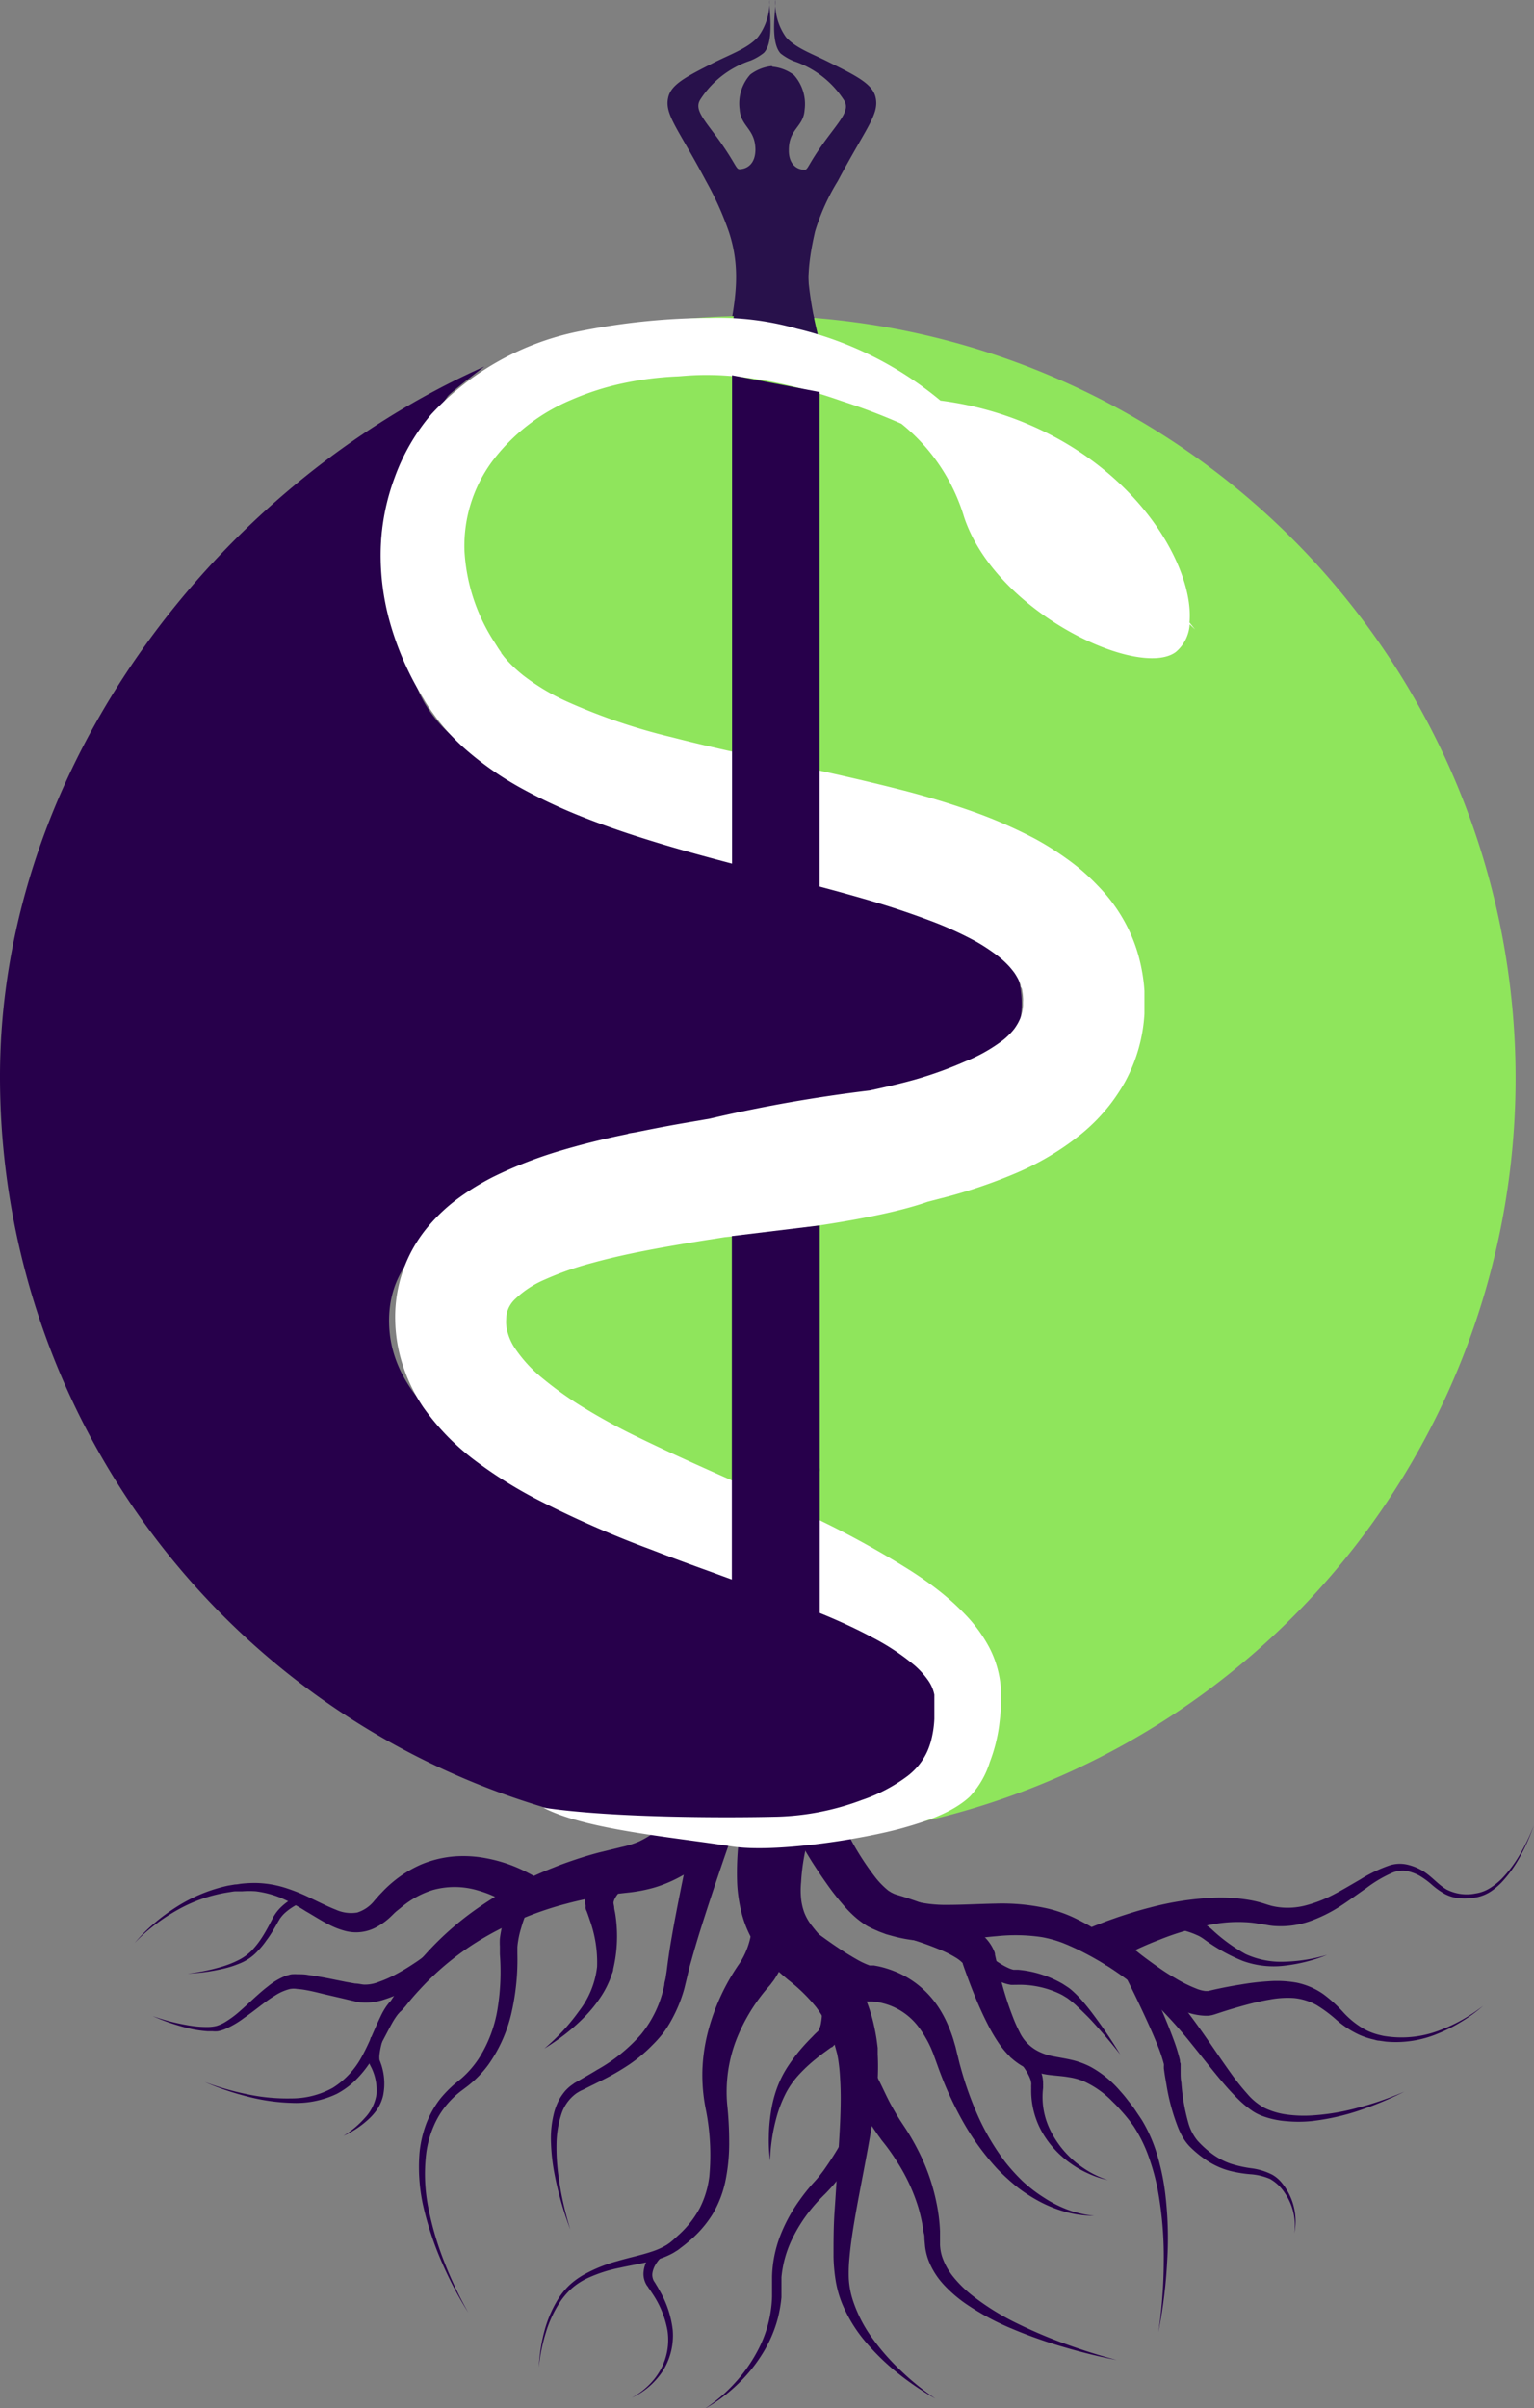
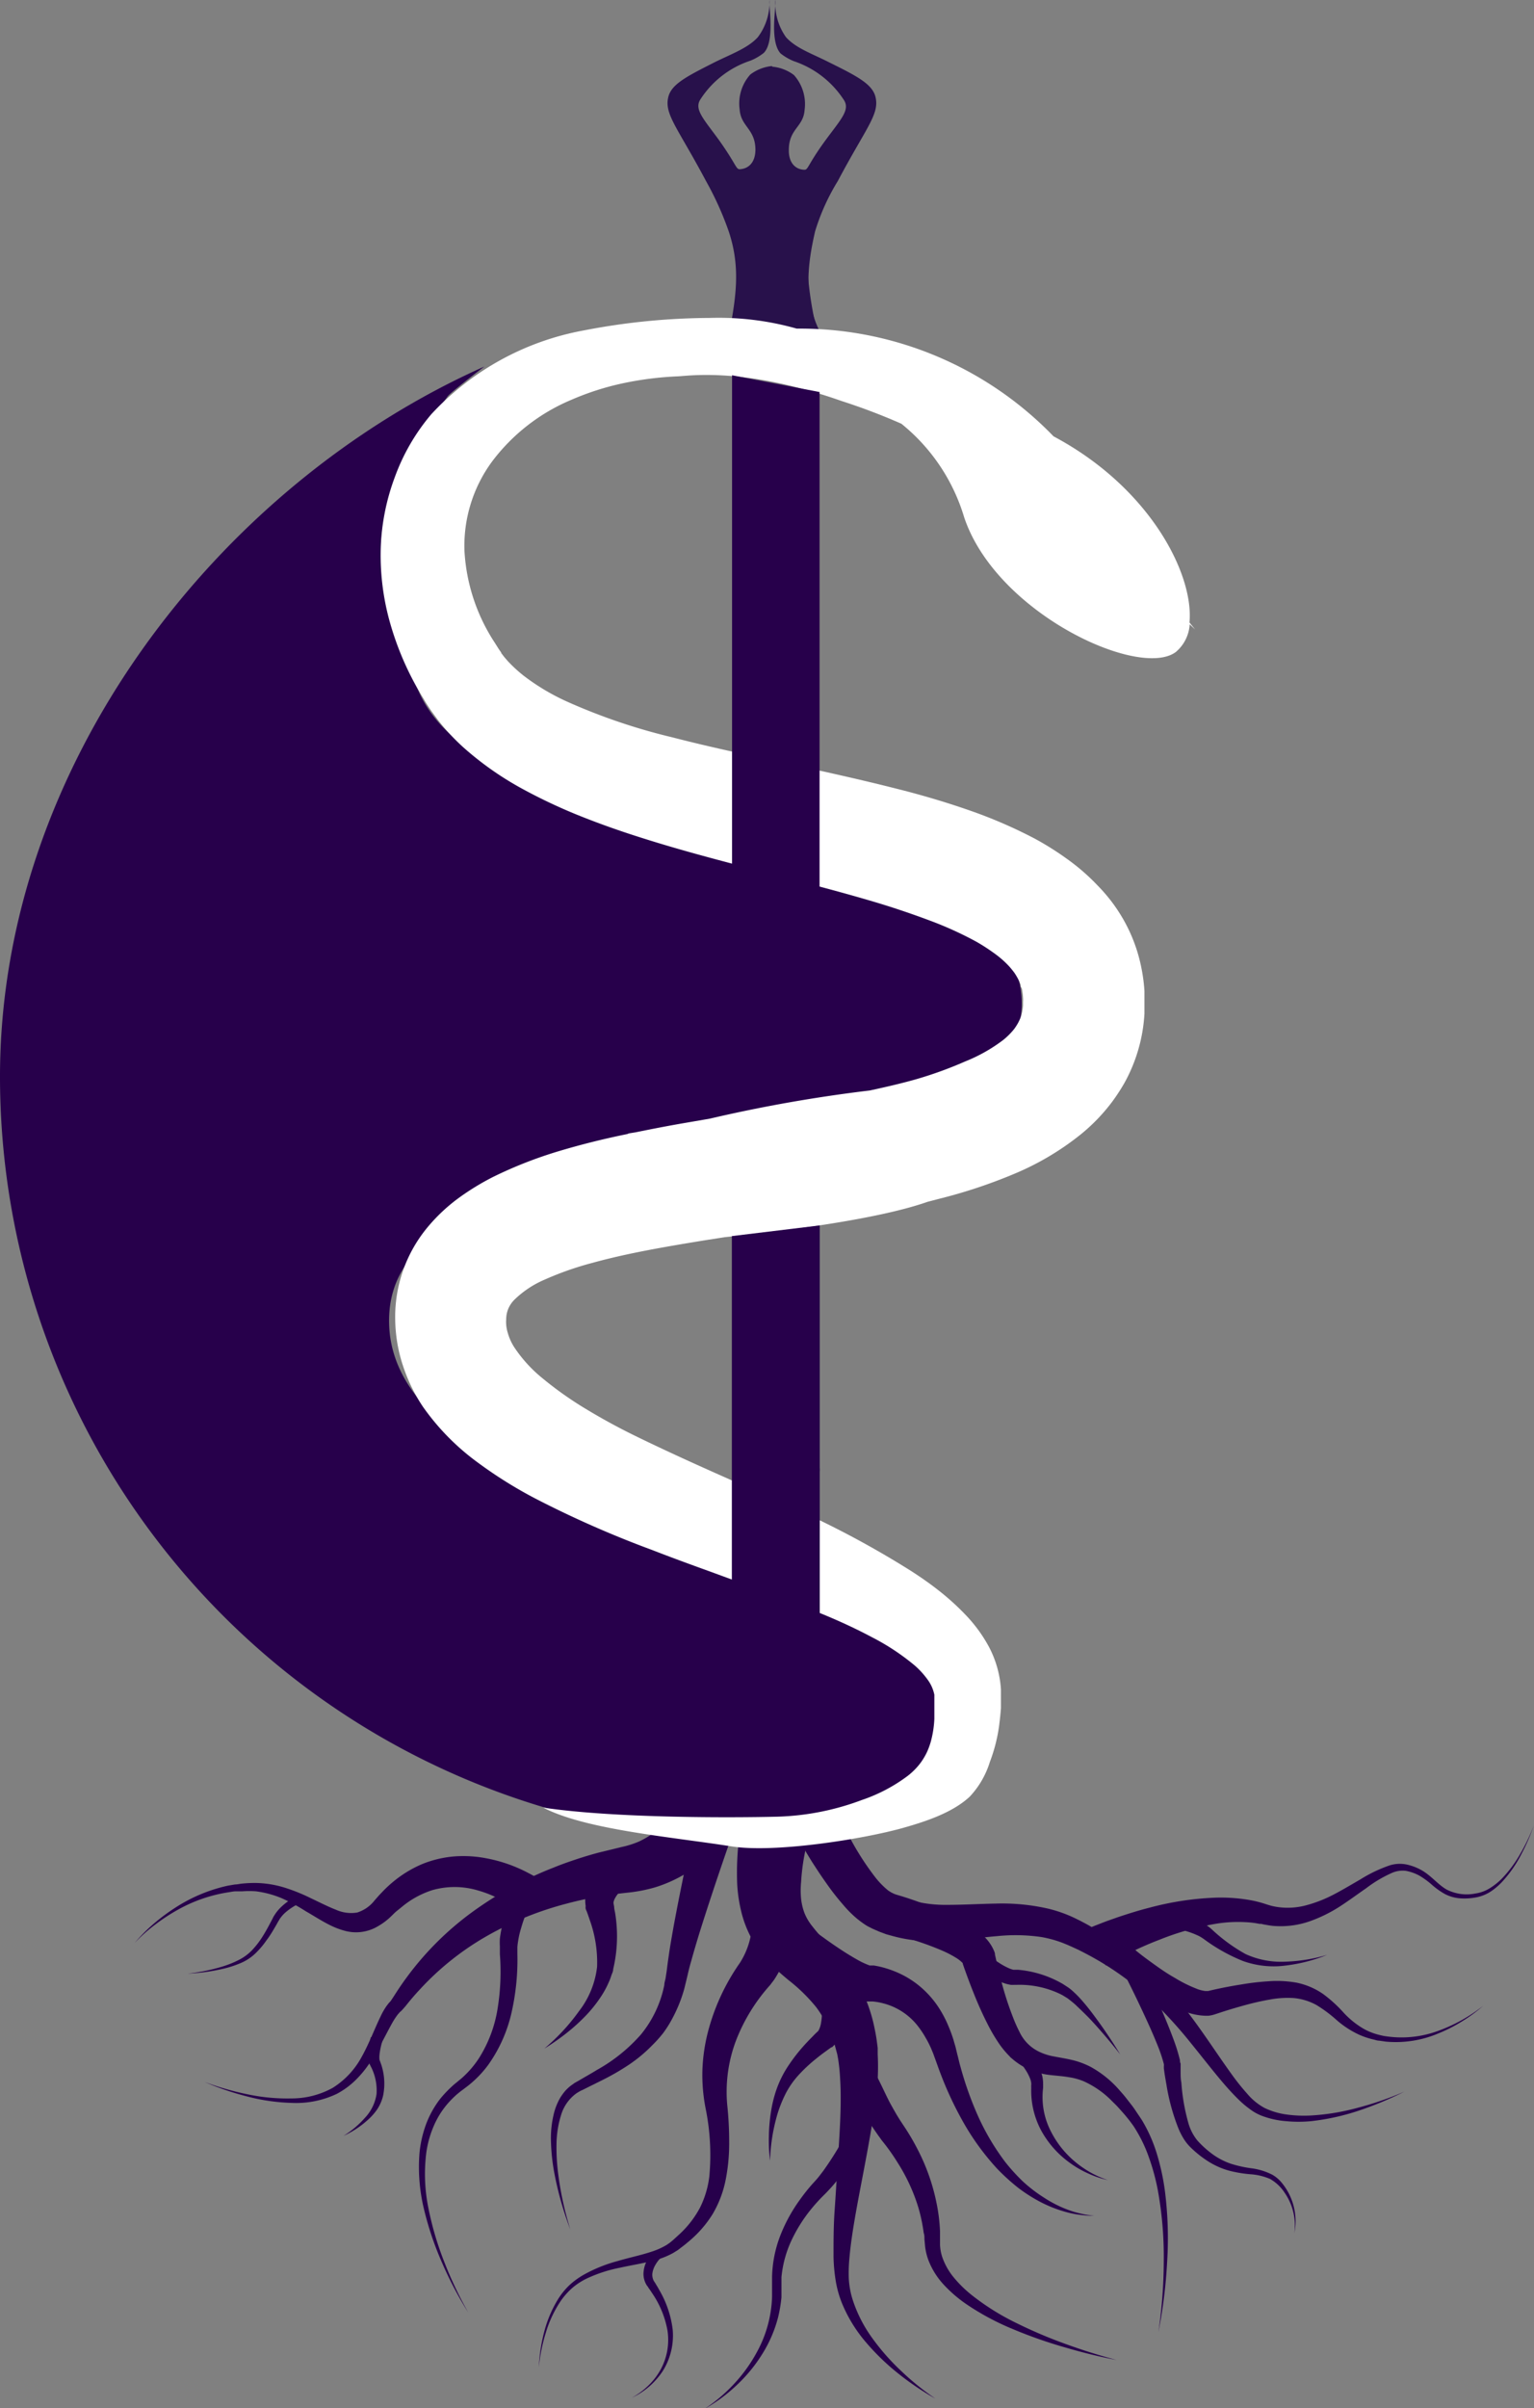
<svg xmlns="http://www.w3.org/2000/svg" id="Layer_1" data-name="Layer 1" viewBox="0 0 143.77 225.57">
  <rect x="0" y="0" width="143.77" height="225.57" fill="#808080" stroke="none" />
  <defs>
    <style>.cls-1{fill:#27004b;}.cls-2{fill:#28114b;}.cls-3{fill:#8fe55c;}.cls-4{fill:#fff;}.cls-5,.cls-6{fill:none;stroke:#27004b;stroke-miterlimit:10;}.cls-5{stroke-width:4.4px;}.cls-6{stroke-width:5.5px;}</style>
  </defs>
  <path class="cls-1" d="M131.07,177.53l-.09.19-.09.22-.17.46c-.12.3-.24.61-.35.92-.22.61-.44,1.24-.64,1.86-.41,1.25-.77,2.51-1,3.76a19.59,19.59,0,0,0-.54,3.58,8,8,0,0,0,0,1.55,5.51,5.51,0,0,0,.31,1.32,4.9,4.9,0,0,0,.72,1.23,18.12,18.12,0,0,0,1.22,1.41c.48.51,1,1.06,1.52,1.69a14.87,14.87,0,0,1,1.42,2,14.57,14.57,0,0,1,1.71,4.55c.08.38.15.77.2,1.15l.08.62c0,.21,0,.41,0,.61a22.07,22.07,0,0,1,0,2.3c-.11,1.48-.31,2.9-.54,4.31s-.49,2.79-.75,4.17-.53,2.74-.77,4.11-.46,2.73-.58,4.08a15,15,0,0,0-.07,2,8,8,0,0,0,.34,1.93,12.82,12.82,0,0,0,1.81,3.6,21.2,21.2,0,0,0,2.72,3.11,24.76,24.76,0,0,0,3.25,2.63,26.21,26.21,0,0,1-3.48-2.35,21.81,21.81,0,0,1-3.05-2.95,13.53,13.53,0,0,1-2.25-3.69,10,10,0,0,1-.58-2.14,15.9,15.9,0,0,1-.19-2.18c0-1.44,0-2.86.1-4.27s.18-2.81.27-4.2.19-2.78.25-4.15.08-2.74,0-4a17.28,17.28,0,0,0-.19-1.89l-.08-.43-.11-.41c-.08-.3-.16-.6-.26-.89a10.67,10.67,0,0,0-1.6-3.11,15.87,15.87,0,0,0-2.61-2.55c-.6-.5-1.18-1-1.72-1.57a10.3,10.3,0,0,1-2.7-4.85,14.18,14.18,0,0,1-.38-2.6,26.92,26.92,0,0,1,.24-4.75c.19-1.5.47-3,.79-4.42.16-.73.33-1.44.52-2.16.09-.36.18-.71.29-1.07l.15-.54.08-.28.09-.3Z" transform="translate(-53.11 -12.22)" />
  <path class="cls-1" d="M128.61,181.59h-.08l-.18,0-.39.08-.81.21a13.43,13.43,0,0,0-1.64.61,16.16,16.16,0,0,0-3.11,1.76l-.19.13-.21.16-.44.33-.87.64c-.59.43-1.19.86-1.82,1.27s-1.28.83-2,1.22a12.7,12.7,0,0,1-2.37,1,14.2,14.2,0,0,1-2.42.48c-.73.08-1.38.15-2,.25a34,34,0,0,0-3.89.8,30.76,30.76,0,0,0-7.4,3,26.06,26.06,0,0,0-6.3,5c-.47.5-.9,1-1.35,1.57-.12.14-.22.26-.41.46l-.17.15a1.07,1.07,0,0,1-.14.16,6.61,6.61,0,0,0-.52.78c-.66,1.17-1.26,2.49-2.07,3.69a10.13,10.13,0,0,1-1.37,1.69,7.57,7.57,0,0,1-1.78,1.31,8.87,8.87,0,0,1-4.21.85,18.41,18.41,0,0,1-4.18-.6,26.68,26.68,0,0,1-4-1.36,26.72,26.72,0,0,0,4,1.15,18,18,0,0,0,4.13.39,7.94,7.94,0,0,0,3.89-1A7.8,7.8,0,0,0,87,204.89c.33-.59.62-1.21.9-1.84s.55-1.28.87-1.94a6.61,6.61,0,0,1,.57-1l.19-.25.11-.12.09-.1.1-.15.14-.21c.37-.58.77-1.19,1.2-1.77a28.29,28.29,0,0,1,6.15-6.16,33.86,33.86,0,0,1,7.72-4.22c.68-.28,1.37-.52,2.06-.75s1.42-.45,2.14-.64l2.09-.51a8.87,8.87,0,0,0,1.66-.52,8.45,8.45,0,0,0,1.39-.82c.48-.34,1-.73,1.47-1.15s1-.86,1.48-1.31l.74-.7.38-.35.19-.19.22-.2a22.71,22.71,0,0,1,3.89-2.87,20.53,20.53,0,0,1,2.19-1.12c.37-.17.77-.32,1.17-.47l.62-.21.33-.1.19-.05.24,0Z" transform="translate(-53.11 -12.22)" />
  <path class="cls-1" d="M129.11,176.5c.12.31.26.67.4,1l.43,1c.29.68.59,1.36.9,2,.62,1.35,1.28,2.68,2,4a25.79,25.79,0,0,0,2.29,3.54,7.72,7.72,0,0,0,1.23,1.26l.14.09.13.08.41.21.42.19.44.17a12.31,12.31,0,0,0,4,.6c1.43,0,2.95-.09,4.54-.12a19.4,19.4,0,0,1,4.93.48,12.77,12.77,0,0,1,2.41.85l.57.28.53.28c.18.1.35.19.52.3l.52.3a30.14,30.14,0,0,1,7.24,6.12c2.07,2.4,3.66,5,5.45,7.47a20.9,20.9,0,0,0,1.4,1.74,5.65,5.65,0,0,0,1.63,1.33,6.91,6.91,0,0,0,2.08.61,11.9,11.9,0,0,0,2.23.09,21.19,21.19,0,0,0,4.47-.74,29.82,29.82,0,0,0,4.32-1.5,32.71,32.71,0,0,1-4.24,1.77,21.69,21.69,0,0,1-4.51,1,12.31,12.31,0,0,1-2.35,0,8.2,8.2,0,0,1-2.34-.53,4.55,4.55,0,0,1-1.09-.63,8.73,8.73,0,0,1-.93-.78c-.56-.54-1.09-1.12-1.6-1.72-1-1.18-1.94-2.4-2.9-3.58a42.1,42.1,0,0,0-3-3.38,28.26,28.26,0,0,0-7.11-5.18l-.49-.25-.5-.23-.49-.22-.49-.2a11.06,11.06,0,0,0-1.95-.54,16.75,16.75,0,0,0-4.2-.09c-1.46.12-3,.35-4.61.44a17.66,17.66,0,0,1-2.52,0,13.56,13.56,0,0,1-2.61-.44l-.65-.18-.64-.24-.62-.27-.38-.19a3.24,3.24,0,0,1-.35-.21,8.52,8.52,0,0,1-1.16-.92c-.34-.32-.64-.64-.94-1a22.9,22.9,0,0,1-1.55-2c-.48-.67-.92-1.35-1.34-2-.84-1.36-1.61-2.74-2.34-4.14-.36-.69-.71-1.4-1-2.1l-.5-1.09c-.17-.36-.33-.71-.5-1.09Z" transform="translate(-53.11 -12.22)" />
  <path class="cls-1" d="M122.18,182.81c-1.23,3.47-2.43,7-3.52,10.47-.27.88-.53,1.76-.77,2.63-.13.44-.24.88-.34,1.32l-.17.71c-.06.23-.11.47-.18.71a13.55,13.55,0,0,1-1.13,2.73,10.31,10.31,0,0,1-.8,1.26,11.24,11.24,0,0,1-1,1.12,13.81,13.81,0,0,1-2.24,1.87,23.09,23.09,0,0,1-2.46,1.42l-1.25.62-.62.31-.16.07-.13.07-.26.16a3.86,3.86,0,0,0-1.44,2,9.41,9.41,0,0,0-.44,2.63,19.13,19.13,0,0,0,.13,2.73,30.21,30.21,0,0,0,1.16,5.4,30.8,30.8,0,0,1-1.51-5.35,18.6,18.6,0,0,1-.3-2.79,9.64,9.64,0,0,1,.3-2.83,5.67,5.67,0,0,1,.57-1.37,5.44,5.44,0,0,1,.45-.62,3.92,3.92,0,0,1,.56-.52l.32-.23.17-.1.15-.08.6-.35c.4-.23.8-.46,1.19-.7a15.54,15.54,0,0,0,4.13-3.33,10.61,10.61,0,0,0,2.18-4.62c0-.21.08-.43.12-.64l.1-.65c.06-.47.12-.95.19-1.41.13-.94.3-1.86.46-2.78.68-3.67,1.45-7.29,2.27-10.94Z" transform="translate(-53.11 -12.22)" />
  <path class="cls-1" d="M102.82,190.56c-.08.16-.17.36-.25.54l-.24.58c-.15.38-.28.78-.39,1.17a8.06,8.06,0,0,0-.27,1.18,5.73,5.73,0,0,0-.07.58c0,.1,0,.19,0,.29v.29a22.45,22.45,0,0,1-.52,5.42,13.64,13.64,0,0,1-2.2,5,10.11,10.11,0,0,1-1.94,2l-.53.4c-.17.12-.33.26-.49.39a9.23,9.23,0,0,0-.88.89,8,8,0,0,0-1.31,2.14,9.58,9.58,0,0,0-.67,2.45,16,16,0,0,0,.2,5.16,29.29,29.29,0,0,0,1.47,5A36.22,36.22,0,0,0,97,228.83a34.67,34.67,0,0,1-2.46-4.67,29.63,29.63,0,0,1-1.69-5,16.72,16.72,0,0,1-.42-5.32,10.86,10.86,0,0,1,.61-2.65,9.12,9.12,0,0,1,1.34-2.4,11.25,11.25,0,0,1,.93-1c.17-.16.34-.32.52-.46l.51-.42A9.08,9.08,0,0,0,98,205a12.24,12.24,0,0,0,1.75-4.67,21.53,21.53,0,0,0,.21-5.07c0-.1,0-.24,0-.36s0-.25,0-.38a5.84,5.84,0,0,1,0-.73,13.27,13.27,0,0,1,.26-1.4c.11-.45.25-.9.4-1.34.07-.22.15-.44.23-.66s.17-.42.28-.66Z" transform="translate(-53.11 -12.22)" />
  <path class="cls-1" d="M101.82,191.31l0,0,0,0-.1-.08-.22-.16a5.15,5.15,0,0,0-.45-.32c-.31-.21-.64-.41-1-.59a10.45,10.45,0,0,0-2.08-.85,7.63,7.63,0,0,0-4.34-.05,8.64,8.64,0,0,0-2,.94,9,9,0,0,0-.93.69l-.46.37c-.15.13-.27.26-.46.44a6,6,0,0,1-1.21.92,4,4,0,0,1-3.14.45,7.3,7.3,0,0,1-1.37-.52c-.83-.41-1.55-.89-2.29-1.31A16.72,16.72,0,0,0,79.47,190a9.29,9.29,0,0,0-2.38-.63,8.66,8.66,0,0,0-1.25,0c-.21,0-.41,0-.62,0s-.42.05-.63.08a14.09,14.09,0,0,0-4.8,1.64,18.08,18.08,0,0,0-2.15,1.41,14.93,14.93,0,0,0-1.92,1.72,15.9,15.9,0,0,1,1.83-1.84,18.43,18.43,0,0,1,2.09-1.54,14.86,14.86,0,0,1,4.84-2l.65-.11c.22,0,.44-.06.66-.08a11.91,11.91,0,0,1,1.34-.06,9.75,9.75,0,0,1,2.67.44,17,17,0,0,1,2.47,1c.79.37,1.56.77,2.31,1.06a3.49,3.49,0,0,0,2,.27,3.33,3.33,0,0,0,1.63-1.13l.43-.49.49-.51a11.86,11.86,0,0,1,1.06-.94,10.91,10.91,0,0,1,2.51-1.48,10.27,10.27,0,0,1,2.89-.7,11.28,11.28,0,0,1,3,.15,13.9,13.9,0,0,1,2.81.82,14.3,14.3,0,0,1,1.31.62c.22.11.43.23.64.36l.33.2.16.11.09.06.1.07Z" transform="translate(-53.11 -12.22)" />
  <path class="cls-1" d="M127.79,191l0,.26,0,.23-.07.45c-.05.3-.11.59-.18.89-.13.59-.28,1.18-.47,1.78a14.24,14.24,0,0,1-.69,1.78,9.75,9.75,0,0,1-.49.9c-.09.15-.18.3-.29.45l-.17.22-.08.11-.08.1a16.88,16.88,0,0,0-3.18,5.18,13.57,13.57,0,0,0-.82,6.05,32.51,32.51,0,0,1,.18,3.42,17.5,17.5,0,0,1-.31,3.47,10.17,10.17,0,0,1-1.25,3.33,10.64,10.64,0,0,1-2.33,2.63c-.22.19-.44.36-.67.53a2.72,2.72,0,0,1-.37.27c-.14.08-.26.17-.4.24a7.44,7.44,0,0,1-1.64.64c-1.12.3-2.21.46-3.28.7a13.31,13.31,0,0,0-3.08,1,6.36,6.36,0,0,0-1.35.87,6.82,6.82,0,0,0-1.08,1.2,10.91,10.91,0,0,0-1.42,3,16.3,16.3,0,0,0-.66,3.25,16.06,16.06,0,0,1,.5-3.3,11.23,11.23,0,0,1,1.31-3.09,6.74,6.74,0,0,1,1.07-1.31,7.26,7.26,0,0,1,1.39-1A13.83,13.83,0,0,1,111,224c1.08-.32,2.18-.54,3.19-.88a6.72,6.72,0,0,0,1.42-.64l.3-.21.3-.25.59-.54a9.35,9.35,0,0,0,1.91-2.47,8.92,8.92,0,0,0,.88-2.94,21.79,21.79,0,0,0-.35-6.37,16.27,16.27,0,0,1-.3-3.55,16.62,16.62,0,0,1,.51-3.57,20,20,0,0,1,3-6.5,7.31,7.31,0,0,0,1-2.44,13.94,13.94,0,0,0,.28-1.46c0-.25.07-.51.09-.76l0-.37,0-.19s0-.13,0-.16Z" transform="translate(-53.11 -12.22)" />
  <path class="cls-1" d="M128.5,192.4c.3.24.64.49,1,.74l1,.72c.67.48,1.35.94,2,1.35.34.21.68.41,1,.59a7.39,7.39,0,0,0,.94.45l.18.07.12,0h.1l.18,0,.38.07a9.43,9.43,0,0,1,1.46.44,8.69,8.69,0,0,1,2.61,1.57,9,9,0,0,1,1.88,2.29A10.19,10.19,0,0,1,142,202a12.89,12.89,0,0,1,.48,1.31c.06.22.13.44.19.66l.15.63c.11.4.19.81.31,1.21a31.75,31.75,0,0,0,1.66,4.65,22.45,22.45,0,0,0,2.52,4.25,18,18,0,0,0,1.66,1.83,13.77,13.77,0,0,0,2,1.53,11.13,11.13,0,0,0,2.23,1.13,8.81,8.81,0,0,0,1.21.36,6.61,6.61,0,0,0,1.25.18,6.76,6.76,0,0,1-1.27-.06,8.76,8.76,0,0,1-1.26-.24,12.1,12.1,0,0,1-2.41-.92,14.82,14.82,0,0,1-2.2-1.39,20,20,0,0,1-1.93-1.75,23.55,23.55,0,0,1-3.1-4.21,32.81,32.81,0,0,1-2.23-4.72c-.16-.41-.3-.82-.45-1.23l-.11-.3-.1-.28c-.07-.19-.15-.36-.22-.54-.16-.36-.33-.7-.51-1a8.4,8.4,0,0,0-.61-.94,6,6,0,0,0-3.35-2.29,5.78,5.78,0,0,0-1-.18l-.26,0h-.2l-.15,0-.5-.09a4,4,0,0,1-.41-.13,11.21,11.21,0,0,1-1.39-.56c-.43-.21-.83-.42-1.22-.64-.79-.44-1.54-.89-2.28-1.36l-1.09-.72-1.1-.75Z" transform="translate(-53.11 -12.22)" />
  <path class="cls-1" d="M133.78,213.22a31.83,31.83,0,0,1-2.15,3.15c-.2.25-.4.5-.63.75s-.47.51-.67.7a16.35,16.35,0,0,0-1.19,1.31,14.18,14.18,0,0,0-1.88,3,10.47,10.47,0,0,0-.91,3.38c0,.15,0,.29,0,.44v.45c0,.32,0,.64,0,1a13.32,13.32,0,0,1-.32,1.89,12.19,12.19,0,0,1-1.51,3.47,14.31,14.31,0,0,1-2.38,2.88,15,15,0,0,1-3,2.21,14.83,14.83,0,0,0,2.8-2.38,14.23,14.23,0,0,0,2.14-3,11.49,11.49,0,0,0,1.39-5.15c0-.3,0-.6,0-.89l0-.48v-.48a11.47,11.47,0,0,1,.75-3.8,14.93,14.93,0,0,1,1.85-3.4,17.66,17.66,0,0,1,1.2-1.51c.23-.25.4-.43.58-.66s.36-.46.53-.7a29.8,29.8,0,0,0,1.89-3.05Z" transform="translate(-53.11 -12.22)" />
  <path class="cls-1" d="M134.49,204.86c.29.73.63,1.5,1,2.23s.7,1.48,1.08,2.19l.29.52.3.52.31.5.33.5a21.61,21.61,0,0,1,1.34,2.28,19,19,0,0,1,1.75,5,16.33,16.33,0,0,1,.32,2.61c0,.22,0,.44,0,.66v.6a4.36,4.36,0,0,0,.18,1.07,6.15,6.15,0,0,0,1.11,2,11.25,11.25,0,0,0,1.71,1.67,22.86,22.86,0,0,0,4.18,2.61,44.19,44.19,0,0,0,4.59,1.95c1.57.57,3.17,1.08,4.79,1.5-1.65-.31-3.28-.72-4.88-1.19a42.79,42.79,0,0,1-4.77-1.67,24,24,0,0,1-4.5-2.41,12.54,12.54,0,0,1-2-1.72,7.18,7.18,0,0,1-1.47-2.29,5.47,5.47,0,0,1-.34-1.38l-.06-.65c0-.2,0-.4-.07-.6a15.7,15.7,0,0,0-.49-2.34,17.12,17.12,0,0,0-2-4.31,18.92,18.92,0,0,0-1.38-1.94,2.93,2.93,0,0,1-.19-.26l-.2-.27-.38-.55-.36-.55-.36-.56q-.68-1.09-1.29-2.25c-.4-.76-.79-1.5-1.17-2.3Z" transform="translate(-53.11 -12.22)" />
  <path class="cls-1" d="M155,192.91l.37-.17.36-.15.72-.28c.48-.19,1-.36,1.44-.52,1-.33,1.94-.63,2.93-.88a27.88,27.88,0,0,1,6.09-.94,15.83,15.83,0,0,1,3.15.19,10.41,10.41,0,0,1,1.56.37l.34.11.31.09a6.38,6.38,0,0,0,.63.12,6.65,6.65,0,0,0,2.59-.16,12.45,12.45,0,0,0,2.58-1c.85-.44,1.68-.94,2.53-1.43a13.24,13.24,0,0,1,2.73-1.31,3.15,3.15,0,0,1,1.61-.09,5,5,0,0,1,1.45.56c.9.53,1.51,1.34,2.31,1.79a4.15,4.15,0,0,0,2.72.36,3.46,3.46,0,0,0,1.32-.49,6.12,6.12,0,0,0,1.13-.9,11.65,11.65,0,0,0,1.73-2.33,18.26,18.26,0,0,0,1.26-2.64,18.38,18.38,0,0,1-1.17,2.69,11.59,11.59,0,0,1-1.67,2.44,6.15,6.15,0,0,1-1.12,1,3.77,3.77,0,0,1-1.4.59,5.8,5.8,0,0,1-1.5.1,3.64,3.64,0,0,1-1.48-.41,7.07,7.07,0,0,1-1.23-.88,7.72,7.72,0,0,0-1.14-.83,4.29,4.29,0,0,0-1.3-.46,2.52,2.52,0,0,0-1.27.19,12.06,12.06,0,0,0-2.44,1.45c-.8.55-1.59,1.14-2.44,1.69a13.65,13.65,0,0,1-2.76,1.37,8.26,8.26,0,0,1-3.19.48,5.56,5.56,0,0,1-.82-.09l-.41-.07-.2-.05-.17,0a8.35,8.35,0,0,0-1.32-.16,12.84,12.84,0,0,0-2.7.14,25.58,25.58,0,0,0-5.36,1.51c-.87.33-1.74.71-2.58,1.12q-.65.3-1.26.63l-.62.33-.3.16-.27.17Z" transform="translate(-53.11 -12.22)" />
  <path class="cls-1" d="M136.16,189.4l.85.25.83.25c.55.18,1.1.36,1.65.57a31,31,0,0,1,3.27,1.37,13.62,13.62,0,0,1,1.65,1,6.93,6.93,0,0,1,.84.68,4.18,4.18,0,0,1,.85,1.07c.07.13.13.26.19.4s.05.15.07.23,0,0,0,0v.08l.09.4.18.79c.13.53.26,1.06.4,1.58a30,30,0,0,0,1,3.05,13.52,13.52,0,0,0,.62,1.4,3.88,3.88,0,0,0,1.88,1.89,5.33,5.33,0,0,0,1.37.43c.51.1,1.09.19,1.69.33a7.66,7.66,0,0,1,1.73.64,9.89,9.89,0,0,1,2.77,2.26c.19.21.38.43.56.66s.35.45.53.68.33.46.49.7.33.48.48.72a14.05,14.05,0,0,1,1.39,3.15,21.82,21.82,0,0,1,.73,3.32,35,35,0,0,1,.23,6.71,46.33,46.33,0,0,1-.82,6.64,46.19,46.19,0,0,0,.5-6.65,34.8,34.8,0,0,0-.55-6.6,20.52,20.52,0,0,0-.86-3.16,13.41,13.41,0,0,0-1.43-2.89c-.16-.22-.31-.43-.48-.64s-.34-.42-.53-.63-.35-.4-.54-.6-.38-.37-.56-.56a8.73,8.73,0,0,0-2.54-1.75,5.75,5.75,0,0,0-1.42-.39c-.5-.09-1-.12-1.62-.19a7.31,7.31,0,0,1-1.85-.42,6.52,6.52,0,0,1-1.69-1l-.2-.17a.85.85,0,0,1-.19-.19c-.13-.12-.24-.25-.35-.37a8.45,8.45,0,0,1-.59-.75,16.4,16.4,0,0,1-.94-1.55,33.54,33.54,0,0,1-1.45-3.17c-.22-.54-.42-1.07-.62-1.61l-.29-.8-.14-.41,0-.05v0a2,2,0,0,0-.21-.2,3.21,3.21,0,0,0-.48-.34,10.13,10.13,0,0,0-1.27-.65,27.84,27.84,0,0,0-2.94-1.06c-.51-.15-1-.3-1.55-.43l-.78-.19-.75-.18Z" transform="translate(-53.11 -12.22)" />
  <path class="cls-1" d="M157.48,193.17c.59.51,1.21,1,1.84,1.54s1.26,1,1.9,1.46,1.3.92,2,1.31a12.45,12.45,0,0,0,2,1,3.12,3.12,0,0,0,.86.23h.25l.61-.14c.82-.18,1.65-.34,2.48-.47a23.79,23.79,0,0,1,2.54-.3,10.47,10.47,0,0,1,2.68.13,6.73,6.73,0,0,1,2.49,1.07,12.75,12.75,0,0,1,1.9,1.73,8.09,8.09,0,0,0,1.82,1.48,5.39,5.39,0,0,0,1.07.48,5.5,5.5,0,0,0,.58.16,4.08,4.08,0,0,0,.59.11,9.89,9.89,0,0,0,4.76-.5,15.07,15.07,0,0,0,4.27-2.37,13.73,13.73,0,0,1-2,1.47,14.23,14.23,0,0,1-2.2,1.12,10.23,10.23,0,0,1-4.92.77l-.63-.09c-.21,0-.41-.09-.62-.13a7.29,7.29,0,0,1-1.22-.41,8.8,8.8,0,0,1-2.16-1.4,12.59,12.59,0,0,0-1.9-1.41,5.47,5.47,0,0,0-2.09-.64,9,9,0,0,0-2.26.14c-.77.13-1.54.31-2.31.52s-1.55.44-2.31.69l-.58.19-.22.06-.27.05a3.85,3.85,0,0,1-.48,0,5.84,5.84,0,0,1-1.54-.3,14.64,14.64,0,0,1-2.45-1.12c-.75-.42-1.49-.87-2.19-1.33s-1.4-1-2.08-1.45-1.34-1-2-1.55Z" transform="translate(-53.11 -12.22)" />
  <path class="cls-1" d="M159.82,195.73c.59,1.23,1.15,2.44,1.7,3.69s1.08,2.49,1.56,3.78a16.5,16.5,0,0,1,.62,2c0,.1,0,.19.06.31v.28l0,.5c0,.33,0,.66.07,1a18.49,18.49,0,0,0,.67,3.83,4.57,4.57,0,0,0,.83,1.59,9.21,9.21,0,0,0,1.43,1.29,6.47,6.47,0,0,0,1.69.88,11.24,11.24,0,0,0,1.91.43,5.92,5.92,0,0,1,2,.61,3.17,3.17,0,0,1,.82.68,5.66,5.66,0,0,1,1.24,4.8,5.39,5.39,0,0,0-.9-3.78,4,4,0,0,0-1.38-1.31,5.63,5.63,0,0,0-1.86-.44,11.74,11.74,0,0,1-2-.34,7.26,7.26,0,0,1-1.93-.86,10,10,0,0,1-1.65-1.31,4.29,4.29,0,0,1-.7-.89,6.78,6.78,0,0,1-.49-1,19.47,19.47,0,0,1-1.08-4c-.06-.34-.12-.68-.17-1l-.07-.51,0-.13,0-.09a.81.81,0,0,0,0-.19,14.32,14.32,0,0,0-.6-1.78c-.49-1.22-1.05-2.43-1.62-3.64s-1.16-2.4-1.77-3.58Z" transform="translate(-53.11 -12.22)" />
-   <path class="cls-1" d="M94.06,196.91c-.52.37-1,.69-1.55,1s-1.07.61-1.63.88a11.32,11.32,0,0,1-1.77.72,5.34,5.34,0,0,1-2.1.27c-.34,0-.63-.11-.94-.17l-.88-.21L83.46,199c-.56-.14-1.12-.28-1.69-.38a7,7,0,0,0-.8-.1,1.94,1.94,0,0,0-.68,0,4.67,4.67,0,0,0-1.44.64c-.48.29-.95.64-1.42,1s-.94.72-1.44,1.07a8.64,8.64,0,0,1-1.57.95,3.53,3.53,0,0,1-.9.3,2.59,2.59,0,0,1-.48,0h-.46a10.63,10.63,0,0,1-1.78-.27,20.09,20.09,0,0,1-3.38-1.15,19.3,19.3,0,0,0,3.42.88,9.28,9.28,0,0,0,1.74.14,3.31,3.31,0,0,0,.83-.1,3.57,3.57,0,0,0,.75-.33,9.26,9.26,0,0,0,1.37-1c.44-.38.87-.79,1.31-1.19s.89-.81,1.39-1.19a6.12,6.12,0,0,1,1.71-1l.26-.07a1.27,1.27,0,0,1,.28-.06,4.58,4.58,0,0,1,.53,0c.32,0,.65,0,1,.07.62.08,1.21.19,1.8.3l1.74.35.85.15c.28,0,.56.08.81.1a3.46,3.46,0,0,0,1.39-.25,10.63,10.63,0,0,0,1.51-.66c.49-.26,1-.55,1.46-.85s1-.64,1.4-1Z" transform="translate(-53.11 -12.22)" />
  <path class="cls-1" d="M111.91,188.76h0l0,0-.09.07-.19.14a3.34,3.34,0,0,0-.33.32,3.45,3.45,0,0,0-.5.64,1.45,1.45,0,0,0-.19.47v.1l.06.32c0,.21.07.43.1.64a13.41,13.41,0,0,1-.19,5.2c0,.22-.12.43-.19.64a4.67,4.67,0,0,1-.24.62,8.44,8.44,0,0,1-.61,1.15,12.44,12.44,0,0,1-1.58,2,17.72,17.72,0,0,1-1.83,1.64,21.73,21.73,0,0,1-2,1.39,19.73,19.73,0,0,0,1.75-1.67,18.82,18.82,0,0,0,1.5-1.84,8.31,8.31,0,0,0,1.69-4.15,11.7,11.7,0,0,0-.69-4.39c-.06-.19-.12-.35-.18-.53l-.1-.27A1.37,1.37,0,0,1,108,191a.92.92,0,0,1,0-.25,3.77,3.77,0,0,1,.2-1.88,6.43,6.43,0,0,1,.75-1.42c.15-.2.3-.4.46-.59l.25-.28.14-.14.07-.07.09-.08Z" transform="translate(-53.11 -12.22)" />
  <path class="cls-1" d="M132.45,198.44c0,.23,0,.42,0,.63v.61c0,.41,0,.82-.08,1.24a7.71,7.71,0,0,1-.25,1.27,4,4,0,0,1-.65,1.37,3.17,3.17,0,0,1-.3.34l-.09.08-.05,0h0l-.12.08-.44.32c-.29.21-.58.43-.86.66a14.35,14.35,0,0,0-1.57,1.45,8.09,8.09,0,0,0-1.24,1.72,12.11,12.11,0,0,0-.82,2,17.27,17.27,0,0,0-.7,4.4,15.42,15.42,0,0,1-.11-2.25,15.82,15.82,0,0,1,.19-2.28,11.57,11.57,0,0,1,.56-2.25,9.92,9.92,0,0,1,1.08-2.13,16.39,16.39,0,0,1,1.45-1.87c.26-.29.53-.57.81-.85.13-.14.27-.28.41-.41l.11-.1v0h0l.06-.09a2.12,2.12,0,0,0,.22-.7,5.87,5.87,0,0,0,.09-.94c0-.33,0-.67,0-1,0-.17,0-.34,0-.51s-.05-.35-.07-.49Z" transform="translate(-53.11 -12.22)" />
  <path class="cls-1" d="M115,223.75a2,2,0,0,0-.27.31,3.17,3.17,0,0,0-.23.36,2.14,2.14,0,0,0-.25.75,1.23,1.23,0,0,0,.14.7l.12.18.13.22c.09.14.17.28.25.43a9.59,9.59,0,0,1,1.27,3.76,6.26,6.26,0,0,1-.92,3.82,7,7,0,0,1-2.92,2.53,7.21,7.21,0,0,0,1.55-1.14,6.33,6.33,0,0,0,1.16-1.51,5.81,5.81,0,0,0,.64-3.64,9,9,0,0,0-1.4-3.45l-.26-.39-.14-.19c0-.06-.09-.12-.14-.21a2,2,0,0,1-.31-1.16,2.76,2.76,0,0,1,.29-1.09,3.72,3.72,0,0,1,.27-.48,3.46,3.46,0,0,1,.34-.44Z" transform="translate(-53.11 -12.22)" />
  <path class="cls-1" d="M81.2,190.49a5.64,5.64,0,0,0-1.29.82,3,3,0,0,0-.51.55.56.56,0,0,0-.1.15l-.1.16-.2.36c-.28.48-.58,1-.9,1.41A7.92,7.92,0,0,1,77,195.23a4.56,4.56,0,0,1-1.45.91,9.48,9.48,0,0,1-1.59.5,17.87,17.87,0,0,1-3.27.44,17.67,17.67,0,0,0,3.22-.65,9.16,9.16,0,0,0,1.5-.59,4.66,4.66,0,0,0,1.28-.91,8.07,8.07,0,0,0,1-1.28c.29-.45.55-.93.8-1.41l.19-.36a.87.87,0,0,1,.1-.19l.12-.19a4.17,4.17,0,0,1,.58-.68,6.05,6.05,0,0,1,.68-.55,5.24,5.24,0,0,1,.76-.45Z" transform="translate(-53.11 -12.22)" />
  <path class="cls-1" d="M162.82,191.23l1,.28c.34.11.66.23,1,.36a7.78,7.78,0,0,1,1,.46,4.2,4.2,0,0,1,.48.3,3.47,3.47,0,0,1,.43.35,15.87,15.87,0,0,0,3.12,2.27,8,8,0,0,0,3.75.71,15.15,15.15,0,0,0,3.9-.64,15.17,15.17,0,0,1-3.87,1,8.53,8.53,0,0,1-4.05-.43,16.47,16.47,0,0,1-3.58-2,3.73,3.73,0,0,0-.36-.24,2.69,2.69,0,0,0-.38-.19,6.72,6.72,0,0,0-.85-.32,9.41,9.41,0,0,0-.91-.25c-.31-.07-.63-.13-.92-.17Z" transform="translate(-53.11 -12.22)" />
  <path class="cls-1" d="M149.14,203.88a10.41,10.41,0,0,1,1.21,1.74,5.47,5.47,0,0,1,.43,1,3.42,3.42,0,0,1,.09.63v.17a.54.54,0,0,1,0,.15,1.81,1.81,0,0,1,0,.23,7,7,0,0,0,.52,3.61,9,9,0,0,0,2.22,3.07,9.75,9.75,0,0,0,1.56,1.14,8.89,8.89,0,0,0,1.78.8,9,9,0,0,1-1.87-.63,9.28,9.28,0,0,1-1.72-1,9.11,9.11,0,0,1-2.66-3,7.92,7.92,0,0,1-.94-4,2.44,2.44,0,0,1,0-.27v-.09a.09.09,0,0,0,0-.07,1.45,1.45,0,0,0-.07-.35,4.3,4.3,0,0,0-.36-.75,7.71,7.71,0,0,0-.52-.75c-.19-.24-.4-.48-.6-.69Z" transform="translate(-53.11 -12.22)" />
  <path class="cls-1" d="M145.35,195c.23.2.5.42.75.61a8.83,8.83,0,0,0,.8.56,6.4,6.4,0,0,0,.82.43,2.65,2.65,0,0,0,.37.12l.16,0,.27,0a10.06,10.06,0,0,1,4.22,1.34l.46.3a3.94,3.94,0,0,1,.45.36,9.32,9.32,0,0,1,.77.77c.48.54.92,1.1,1.33,1.66.84,1.13,1.62,2.3,2.35,3.5-.86-1.1-1.77-2.17-2.72-3.2-.47-.5-1-1-1.47-1.45q-.37-.33-.78-.63l-.41-.25c-.14-.08-.29-.15-.44-.22a8.84,8.84,0,0,0-3.83-.77h-.26a2.19,2.19,0,0,1-.36,0,4.15,4.15,0,0,1-.63-.16,6.85,6.85,0,0,1-1.07-.48l-1-.57a10.41,10.41,0,0,1-.91-.66Z" transform="translate(-53.11 -12.22)" />
  <path class="cls-1" d="M88.93,203.45a6.91,6.91,0,0,0-.25,1.2,2.18,2.18,0,0,0,0,.51.08.08,0,0,0,0,0h0v0l.06.16.12.34a5.67,5.67,0,0,1,.16,2.83,4,4,0,0,1-.57,1.32,5.56,5.56,0,0,1-.9,1,8.82,8.82,0,0,1-2.25,1.47,8.87,8.87,0,0,0,2-1.68,4.13,4.13,0,0,0,1.1-2.24,4.87,4.87,0,0,0-.45-2.41l-.14-.28-.07-.14a.14.14,0,0,1,0-.06l0-.06s0-.08,0-.12a2.82,2.82,0,0,1-.07-.82,7.68,7.68,0,0,1,.19-1.43Z" transform="translate(-53.11 -12.22)" />
  <path class="cls-2" d="M125.43,18.41a4,4,0,0,0-2,.79,4.06,4.06,0,0,0-1,3.26c.11,1.63,1.45,1.8,1.48,3.75,0,1.32-.73,1.83-1.48,1.86-.36,0-.34-.51-2-2.82-1.4-1.91-2.26-2.79-1.69-3.7a8.89,8.89,0,0,1,4.71-3.65,5.05,5.05,0,0,0,1.25-.73c1.06-1.1.43-4.43.53-4.94a5.46,5.46,0,0,1-1.1,3.48c-.91,1-2.41,1.54-4,2.32-2.6,1.32-4.11,2.06-4.39,3.3-.38,1.6.89,2.86,3.54,7.85a29.21,29.21,0,0,1,2.13,4.72c1.13,3.38.7,6.24-.08,10.14l8.83-.34c-1.86-3.37-1.33-6.86-.66-9.8a20.1,20.1,0,0,1,2.13-4.72c2.65-5,3.91-6.24,3.54-7.85-.28-1.24-1.78-2-4.39-3.29-1.55-.79-3.06-1.29-4-2.33a5.44,5.44,0,0,1-1-3.49c.11.51-.58,3.81.48,5a5.05,5.05,0,0,0,1.25.73,9,9,0,0,1,4.7,3.65c.58.91-.28,1.79-1.69,3.7-1.69,2.3-1.66,2.82-2,2.82-.75,0-1.5-.54-1.48-1.85,0-2,1.37-2.14,1.48-3.76a4.07,4.07,0,0,0-1-3.26,3.92,3.92,0,0,0-2-.78" transform="translate(-53.11 -12.22)" />
-   <path class="cls-3" d="M123.65,41.81v0c-14.34,0-22.14,3.93-28.38,9.17-7.41,6.22-8.49,15.51-2.8,24.24,3.77,5.78,13.2,8.81,22.83,11.21,2,.49,4,1,6,1.44l2.4.56v.09c6.65,1.59,12.85,3.19,17.73,5.58,6.52,3.19,9.59,7.38,9.4,12.82s-3.76,9.45-10.89,12.21c-4.63,1.79-10.37,2.92-16.25,3.88v0c-1.64.27-3.3.53-5,.78-14.12,2.2-27.46,4.28-27.2,12.63.25,8.07,13,13.19,25.3,18.15,2.34.94,4.65,1.87,6.85,2.81v.12c9,3.86,16.24,8,16.31,14,.07,6.64-2.34,10.33-8.31,12.69a71.43,71.43,0,0,0-8-142.42Z" transform="translate(-53.11 -12.22)" />
  <path class="cls-1" d="M124.56,91.21v0l-3-.72c-2-.46-4-.94-6-1.44C103.75,86.08,95,83.52,92.2,76.63c-5-12.31-4.76-16.86,2.87-27.29.29-.38,3.06-2.51,3.44-2.79-25,11.13-45.4,37.41-45.4,66.51a71.43,71.43,0,0,0,65.31,71.17c2.28-.32,4.32-.64,6.13-1v-.09c11.5-.86,16.78-4.51,16.71-11.56,0-4.24-9.29-8.09-16.71-11.36v0c-2.54-1.12-5.24-2.2-7.91-3.28-13.15-5.29-26.76-10.76-27.06-20.67-.16-5,3-8.63,9.53-11.14,5.46-2.08,12.55-3.19,20.06-4.36l5.38-.85h0c12.55-2.09,24-4.93,24.31-13.33C149.19,97.74,137.62,94.35,124.56,91.21Z" transform="translate(-53.11 -12.22)" />
  <path class="cls-2" d="M122.38,38.23l-.64,4.6,8.17,1.3a34.57,34.57,0,0,1-1.06-5.9Z" transform="translate(-53.11 -12.22)" />
-   <path class="cls-4" d="M164.59,70.53c.43-4.53-3.72-12.65-12.74-17.44a30.9,30.9,0,0,0-10.6-3.35A33.05,33.05,0,0,0,127.78,43,26.84,26.84,0,0,0,119.62,42a63.2,63.2,0,0,0-11.8,1.17A25.77,25.77,0,0,0,93.55,51a19.21,19.21,0,0,0-3.44,5.92,20.84,20.84,0,0,0-1.32,6.8,23.2,23.2,0,0,0,.86,6.78,27.94,27.94,0,0,0,2.55,6.14c.14.23.27.47.41.71l.21.34.1.18L93,78l.06.1c.17.26.34.52.52.78l.55.75a20.26,20.26,0,0,0,2.45,2.63A29.53,29.53,0,0,0,102,86.07a50.64,50.64,0,0,0,5.68,2.66c1.89.75,3.79,1.41,5.67,2,3.78,1.2,7.51,2.16,11.19,3.12s7.28,1.88,10.73,2.91c1.72.52,3.4,1.09,5,1.69a33.57,33.57,0,0,1,4.39,2,18.57,18.57,0,0,1,1.77,1.16,8.77,8.77,0,0,1,1.32,1.19c.16.19.32.38.46.58a6.32,6.32,0,0,1,.33.56,3.76,3.76,0,0,1,.23.55c0,.09,0,.18.09.27a1.33,1.33,0,0,1,.06.3,4.5,4.5,0,0,1,.07.63,2.16,2.16,0,0,1,0,.36v.36a4.29,4.29,0,0,1-.25,1.17,4.59,4.59,0,0,1-.24.5,5.54,5.54,0,0,1-.33.51,6.52,6.52,0,0,1-1.05,1.05,15.17,15.17,0,0,1-3.55,2A37.17,37.17,0,0,1,139,113.3c-1.41.4-2.88.74-4.37,1.06a138.48,138.48,0,0,0-15,2.64l-2.38.41c-1.52.26-3,.55-4.58.87l-.5.08a.79.79,0,0,0-.26.08l-.44.09c-2,.42-3.93.9-5.94,1.5a40,40,0,0,0-6.15,2.4,23.66,23.66,0,0,0-3.17,1.92,16.28,16.28,0,0,0-3.06,2.86,13.12,13.12,0,0,0-3,8.65,14.3,14.3,0,0,0,.75,4.35A15.42,15.42,0,0,0,92.76,144a22.41,22.41,0,0,0,5.09,5.18,41.06,41.06,0,0,0,5.45,3.41,97.11,97.11,0,0,0,10.9,4.8c1.8.7,3.6,1.36,5.38,2l5.29,1.94c1.75.65,3.47,1.32,5.14,2s3.3,1.43,4.82,2.24a21.67,21.67,0,0,1,4,2.64,7.83,7.83,0,0,1,1.28,1.42,3.58,3.58,0,0,1,.57,1.33c0,.06,0,.11,0,.17v.28c0,.21,0,.41,0,.61,0,.41,0,.8,0,1.19a9.64,9.64,0,0,1-.33,2.13,7.18,7.18,0,0,1-.33.92,6.07,6.07,0,0,1-.46.83,5.57,5.57,0,0,1-.61.77,6.4,6.4,0,0,1-.77.7,15.31,15.31,0,0,1-4.3,2.26,24.4,24.4,0,0,1-7.92,1.56c-4.09.1-15.18.16-21.94-.85,4,2.08,12,2.74,17.63,3.63,4.07.65,12.43-.69,16.14-1.74,2.08-.59,4.59-1.41,6.21-2.92a8.32,8.32,0,0,0,1.88-3.24,15.3,15.3,0,0,0,.87-3.4c.07-.56.13-1.11.17-1.65,0-.27,0-.54,0-.81V171c0-.18,0-.36,0-.54a9.86,9.86,0,0,0-1.13-4,13.76,13.76,0,0,0-2.2-3,23.48,23.48,0,0,0-2.51-2.27c-.85-.67-1.72-1.27-2.59-1.83A88.2,88.2,0,0,0,128,153.71c-1.7-.81-3.45-1.56-5.18-2.33s-3.45-1.53-5.14-2.3-3.36-1.55-5-2.35-3.19-1.65-4.66-2.54a33.3,33.3,0,0,1-4-2.82,13,13,0,0,1-2.74-3,5,5,0,0,1-.59-1.34,3.4,3.4,0,0,1-.14-1.23,2.67,2.67,0,0,1,.2-1,2.73,2.73,0,0,1,.54-.81,9.22,9.22,0,0,1,2.86-1.91,29.24,29.24,0,0,1,4.47-1.57c1.63-.45,3.34-.83,5.1-1.17s3.57-.64,5.4-.94l1.92-.3c5.53-.56,14.35-1.67,19-3.31l2-.52a48.2,48.2,0,0,0,6.1-2.09,25.79,25.79,0,0,0,6.24-3.69,17.21,17.21,0,0,0,2.91-3,17.86,17.86,0,0,0,1.23-1.88,15.15,15.15,0,0,0,1.85-6.44l0-.54v-.53c0-.34,0-.71,0-1.06a16.07,16.07,0,0,0-.29-2.18,15,15,0,0,0-1.52-4.22,15.64,15.64,0,0,0-1.18-1.85A15.88,15.88,0,0,0,156,95.18a19.71,19.71,0,0,0-2.93-2.54,27.53,27.53,0,0,0-3-1.88,44.66,44.66,0,0,0-6-2.6c-2-.7-3.9-1.27-5.82-1.78-3.84-1-7.6-1.83-11.31-2.63s-7.32-1.56-10.83-2.47a55.78,55.78,0,0,1-9.87-3.35,20.63,20.63,0,0,1-4-2.38,12.88,12.88,0,0,1-1.54-1.41l-.32-.37c-.11-.13-.19-.26-.3-.38l0,0,0-.06-.09-.12-.17-.25-.32-.51a17.41,17.41,0,0,1-2.86-8.65,13.33,13.33,0,0,1,2.58-8.34,18,18,0,0,1,7.46-5.8,25.42,25.42,0,0,1,4.81-1.54,30.87,30.87,0,0,1,5.15-.65c1.12-.05,6.35-.86,15.37,2.32a57.69,57.69,0,0,1,5.58,2.12,17.79,17.79,0,0,1,5.88,8.75c3,9,16.42,15.19,19.84,12.63a3.67,3.67,0,0,0,1.3-2.59l.51.48Z" transform="translate(-53.11 -12.22)" />
+   <path class="cls-4" d="M164.59,70.53c.43-4.53-3.72-12.65-12.74-17.44A33.05,33.05,0,0,0,127.78,43,26.84,26.84,0,0,0,119.62,42a63.2,63.2,0,0,0-11.8,1.17A25.77,25.77,0,0,0,93.55,51a19.21,19.21,0,0,0-3.44,5.92,20.84,20.84,0,0,0-1.32,6.8,23.2,23.2,0,0,0,.86,6.78,27.94,27.94,0,0,0,2.55,6.14c.14.23.27.47.41.71l.21.34.1.18L93,78l.06.1c.17.26.34.52.52.78l.55.75a20.26,20.26,0,0,0,2.45,2.63A29.53,29.53,0,0,0,102,86.07a50.64,50.64,0,0,0,5.68,2.66c1.89.75,3.79,1.41,5.67,2,3.78,1.2,7.51,2.16,11.19,3.12s7.28,1.88,10.73,2.91c1.72.52,3.4,1.09,5,1.69a33.57,33.57,0,0,1,4.39,2,18.57,18.57,0,0,1,1.77,1.16,8.77,8.77,0,0,1,1.32,1.19c.16.19.32.38.46.58a6.32,6.32,0,0,1,.33.56,3.76,3.76,0,0,1,.23.55c0,.09,0,.18.09.27a1.33,1.33,0,0,1,.06.3,4.5,4.5,0,0,1,.07.63,2.16,2.16,0,0,1,0,.36v.36a4.29,4.29,0,0,1-.25,1.17,4.59,4.59,0,0,1-.24.5,5.54,5.54,0,0,1-.33.51,6.52,6.52,0,0,1-1.05,1.05,15.17,15.17,0,0,1-3.55,2A37.17,37.17,0,0,1,139,113.3c-1.41.4-2.88.74-4.37,1.06a138.48,138.48,0,0,0-15,2.64l-2.38.41c-1.52.26-3,.55-4.58.87l-.5.08a.79.79,0,0,0-.26.08l-.44.09c-2,.42-3.93.9-5.94,1.5a40,40,0,0,0-6.15,2.4,23.66,23.66,0,0,0-3.17,1.92,16.28,16.28,0,0,0-3.06,2.86,13.12,13.12,0,0,0-3,8.65,14.3,14.3,0,0,0,.75,4.35A15.42,15.42,0,0,0,92.76,144a22.41,22.41,0,0,0,5.09,5.18,41.06,41.06,0,0,0,5.45,3.41,97.11,97.11,0,0,0,10.9,4.8c1.8.7,3.6,1.36,5.38,2l5.29,1.94c1.75.65,3.47,1.32,5.14,2s3.3,1.43,4.82,2.24a21.67,21.67,0,0,1,4,2.64,7.83,7.83,0,0,1,1.28,1.42,3.58,3.58,0,0,1,.57,1.33c0,.06,0,.11,0,.17v.28c0,.21,0,.41,0,.61,0,.41,0,.8,0,1.19a9.64,9.64,0,0,1-.33,2.13,7.18,7.18,0,0,1-.33.92,6.07,6.07,0,0,1-.46.83,5.57,5.57,0,0,1-.61.77,6.4,6.4,0,0,1-.77.7,15.31,15.31,0,0,1-4.3,2.26,24.4,24.4,0,0,1-7.92,1.56c-4.09.1-15.18.16-21.94-.85,4,2.08,12,2.74,17.63,3.63,4.07.65,12.43-.69,16.14-1.74,2.08-.59,4.59-1.41,6.21-2.92a8.32,8.32,0,0,0,1.88-3.24,15.3,15.3,0,0,0,.87-3.4c.07-.56.13-1.11.17-1.65,0-.27,0-.54,0-.81V171c0-.18,0-.36,0-.54a9.86,9.86,0,0,0-1.13-4,13.76,13.76,0,0,0-2.2-3,23.48,23.48,0,0,0-2.51-2.27c-.85-.67-1.72-1.27-2.59-1.83A88.2,88.2,0,0,0,128,153.71c-1.7-.81-3.45-1.56-5.18-2.33s-3.45-1.53-5.14-2.3-3.36-1.55-5-2.35-3.19-1.65-4.66-2.54a33.3,33.3,0,0,1-4-2.82,13,13,0,0,1-2.74-3,5,5,0,0,1-.59-1.34,3.4,3.4,0,0,1-.14-1.23,2.67,2.67,0,0,1,.2-1,2.73,2.73,0,0,1,.54-.81,9.22,9.22,0,0,1,2.86-1.91,29.24,29.24,0,0,1,4.47-1.57c1.63-.45,3.34-.83,5.1-1.17s3.57-.64,5.4-.94l1.92-.3c5.53-.56,14.35-1.67,19-3.31l2-.52a48.2,48.2,0,0,0,6.1-2.09,25.79,25.79,0,0,0,6.24-3.69,17.21,17.21,0,0,0,2.91-3,17.86,17.86,0,0,0,1.23-1.88,15.15,15.15,0,0,0,1.85-6.44l0-.54v-.53c0-.34,0-.71,0-1.06a16.07,16.07,0,0,0-.29-2.18,15,15,0,0,0-1.52-4.22,15.64,15.64,0,0,0-1.18-1.85A15.88,15.88,0,0,0,156,95.18a19.71,19.71,0,0,0-2.93-2.54,27.53,27.53,0,0,0-3-1.88,44.66,44.66,0,0,0-6-2.6c-2-.7-3.9-1.27-5.82-1.78-3.84-1-7.6-1.83-11.31-2.63s-7.32-1.56-10.83-2.47a55.78,55.78,0,0,1-9.87-3.35,20.63,20.63,0,0,1-4-2.38,12.88,12.88,0,0,1-1.54-1.41l-.32-.37c-.11-.13-.19-.26-.3-.38l0,0,0-.06-.09-.12-.17-.25-.32-.51a17.41,17.41,0,0,1-2.86-8.65,13.33,13.33,0,0,1,2.58-8.34,18,18,0,0,1,7.46-5.8,25.42,25.42,0,0,1,4.81-1.54,30.87,30.87,0,0,1,5.15-.65c1.12-.05,6.35-.86,15.37,2.32a57.69,57.69,0,0,1,5.58,2.12,17.79,17.79,0,0,1,5.88,8.75c3,9,16.42,15.19,19.84,12.63a3.67,3.67,0,0,0,1.3-2.59l.51.48Z" transform="translate(-53.11 -12.22)" />
  <path class="cls-5" d="M126.72,44.13" transform="translate(-53.11 -12.22)" />
  <path class="cls-6" d="M126.72,115.26" transform="translate(-53.11 -12.22)" />
-   <path class="cls-6" d="M126.72,182" transform="translate(-53.11 -12.22)" />
-   <path class="cls-6" d="M118.51,187.36" transform="translate(-53.11 -12.22)" />
  <path class="cls-6" d="M118.51,184.23" transform="translate(-53.11 -12.22)" />
  <polygon class="cls-1" points="76.81 68.22 76.81 36.72 68.61 35.15 68.61 68.22 68.61 83.87 68.61 103.68 76.81 102.35 76.81 83.87 76.81 68.22" />
  <path class="cls-1" d="M121.7,128v54.25l8.24-1.73,0-14.5a2.07,2.07,0,0,0,0-.35V150.06a2.16,2.16,0,0,0,0-.35l0-22.71Z" transform="translate(-53.11 -12.22)" />
</svg>